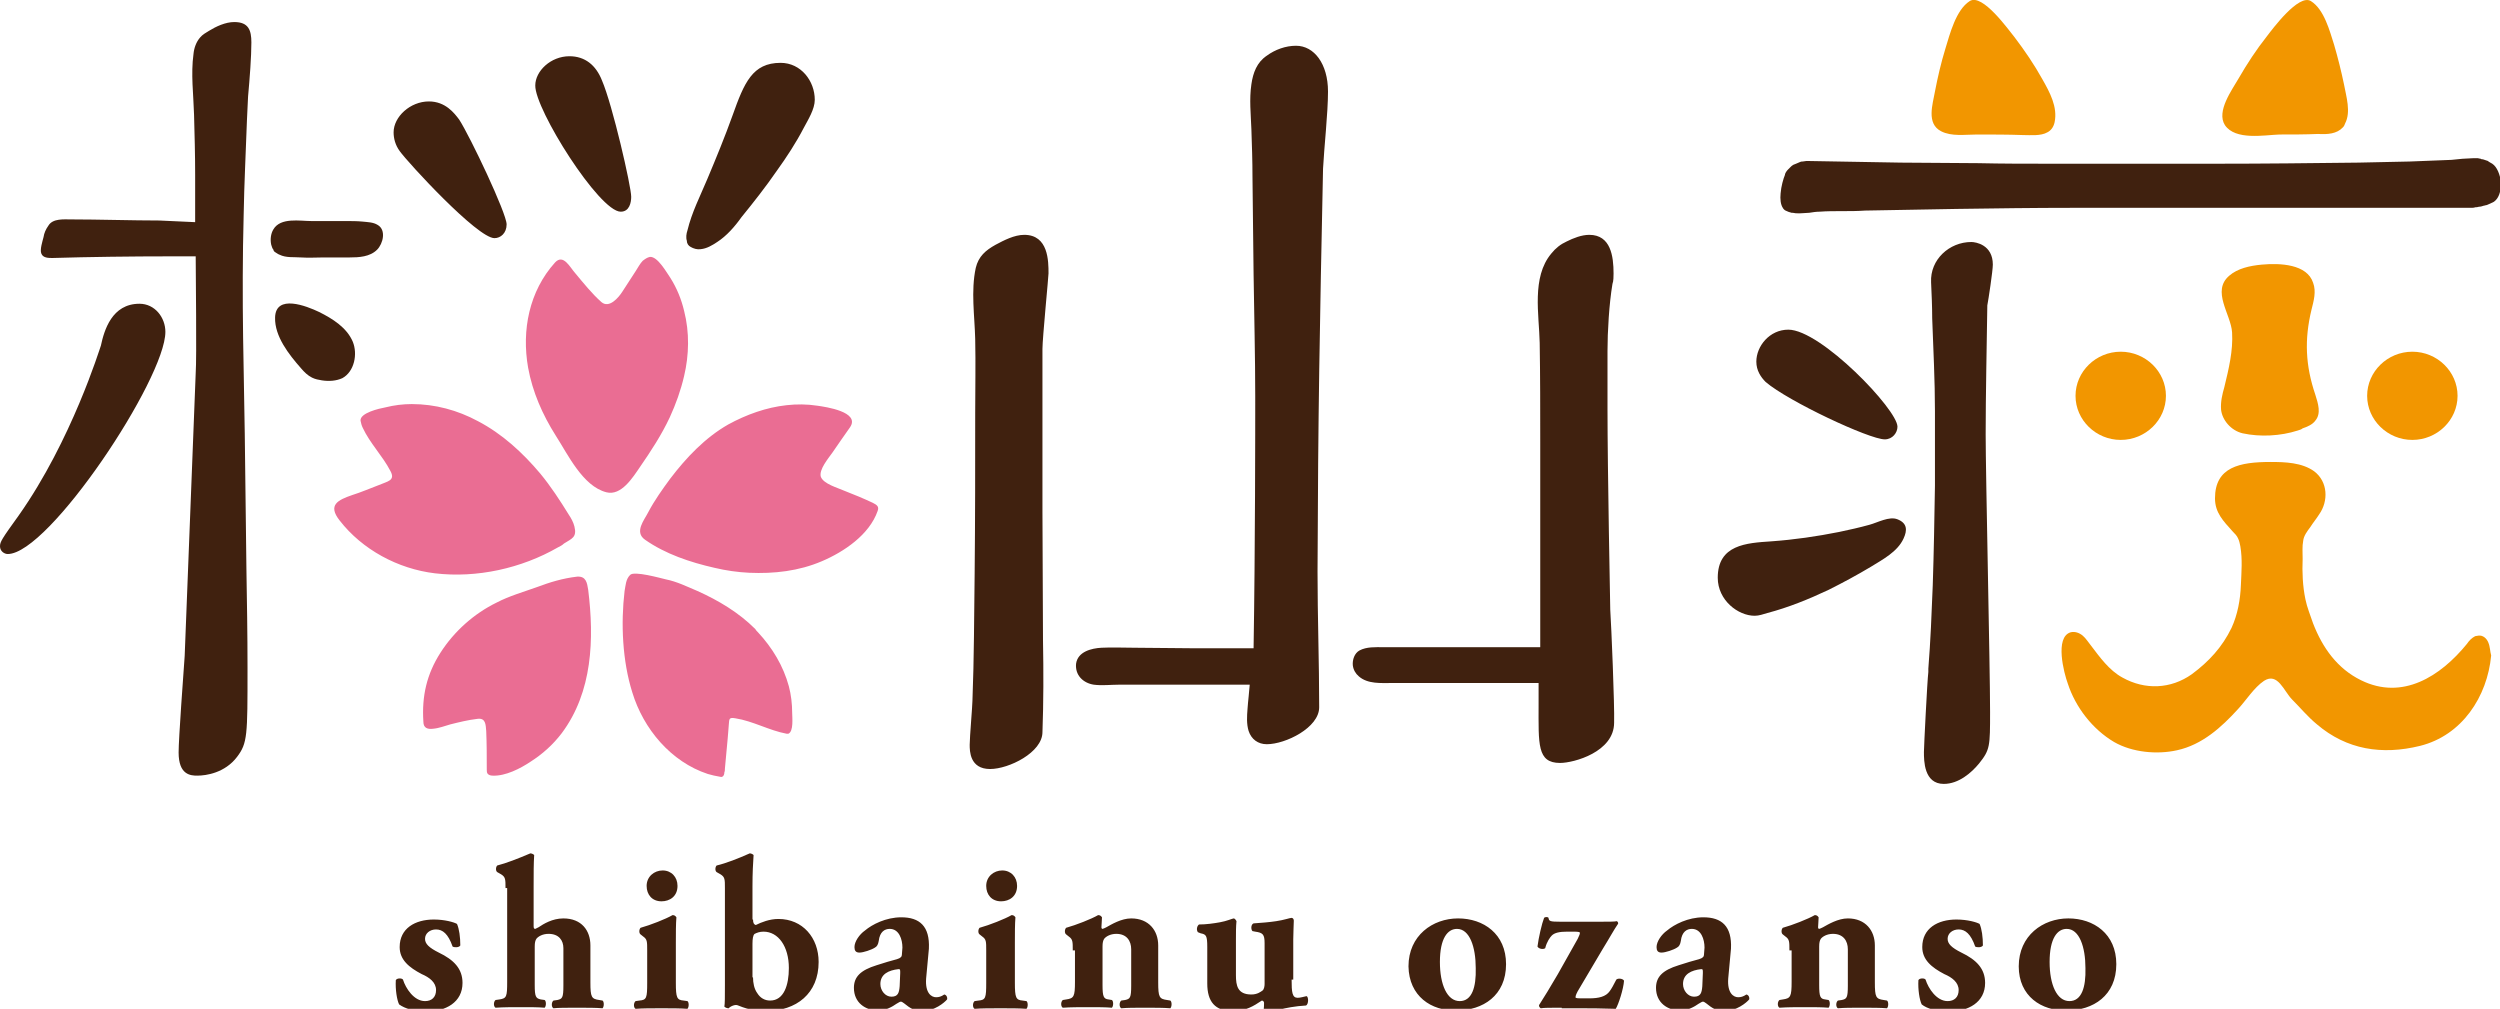
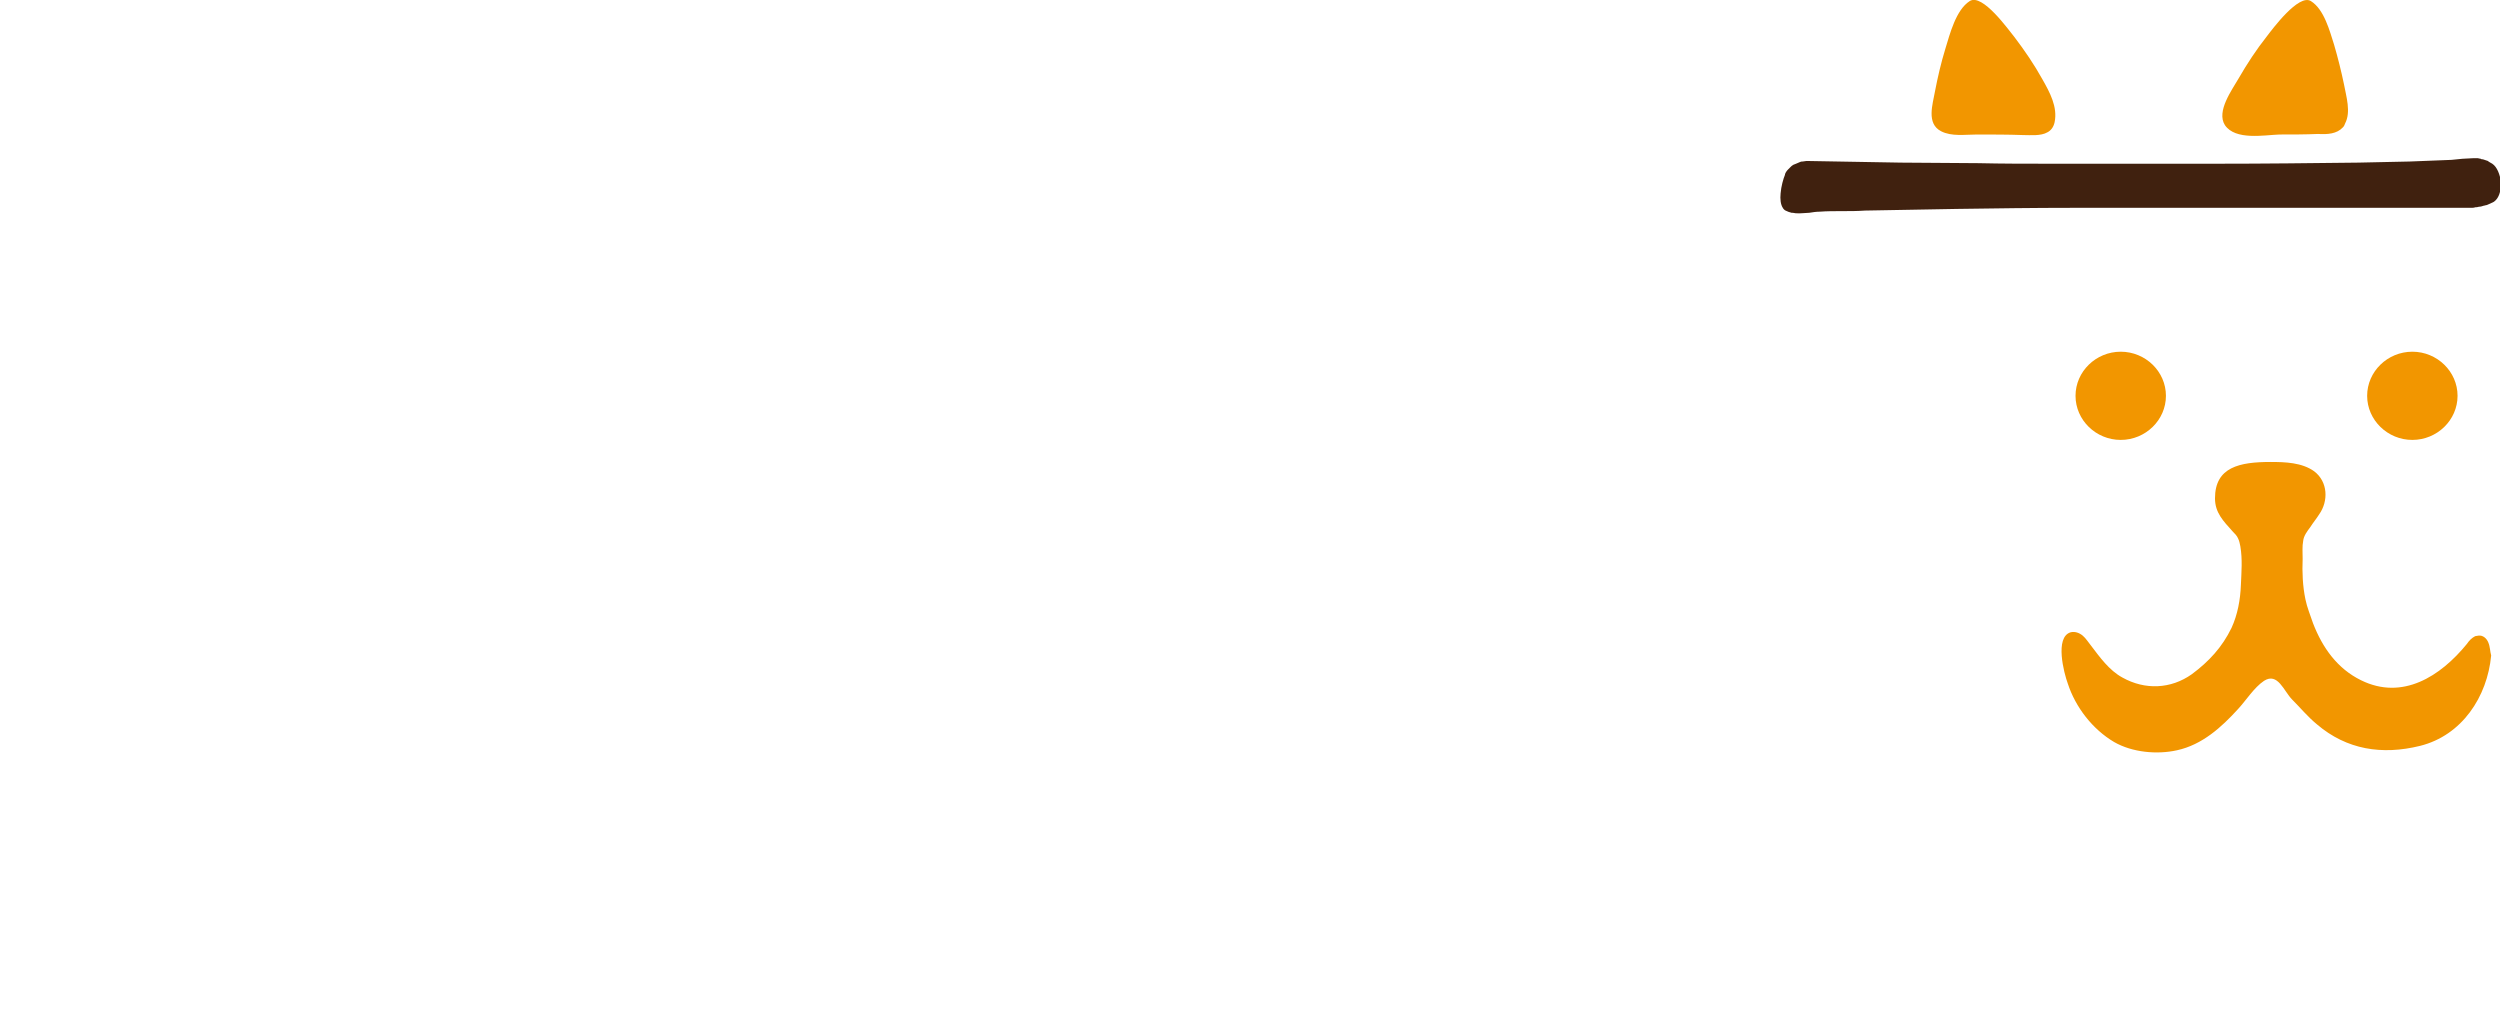
<svg xmlns="http://www.w3.org/2000/svg" id="design" viewBox="0 0 453.5 183">
  <style>.st0{fill:#40210f}.st1{fill:#f29600}</style>
-   <path class="st0" d="M89.7 43.2c1.1 0 2.2-.9 2.2-2.5 0-2-6.6-15.9-8.6-19-.9-1.2-2.5-3.3-5.5-3.3-3.4 0-6.4 2.8-6.4 5.6 0 1.1.3 2.3 1.1 3.4 1.5 2.1 14.1 15.8 17.2 15.8zm22.9-4.8c1.6 0 1.9-1.7 1.9-2.7 0-1.9-3.4-16.7-5.3-21.1-1.1-2.8-3.1-4.4-5.9-4.4-3.4 0-6.2 2.7-6.2 5.3-.1 4.3 11.6 22.9 15.5 22.9zm12.7 6.4c.5.3 1.2.5 1.8.4 1.1-.1 2.1-.7 3-1.3 1.7-1.1 3.2-2.8 4.4-4.5 2.2-2.7 4.4-5.5 6.4-8.4 1.8-2.5 3.5-5.1 4.9-7.8.8-1.5 2-3.4 2-5.1 0-3.4-2.5-6.7-6.2-6.7-5.1 0-6.6 3.6-8.7 9.5-1.4 3.9-3 7.8-4.6 11.6-1.3 3.1-2.8 6-3.6 9.3-.2.6-.3 1.3-.1 1.9 0 .5.3.9.7 1.1zm-75.3 1c.2.1.4.3.7.4 1.2.6 2.6.4 3.9.5 1.4.1 2.8 0 4.1 0h4.7c1.7 0 3.7-.1 5-1.4 1.1-1.1 1.7-3.6.1-4.5-.8-.5-1.8-.5-2.7-.6-1-.1-2.1-.1-3.1-.1h-6.2c-2.1 0-5.6-.7-6.9 1.5-.5.8-.6 1.9-.4 2.8.1.3.2.7.4.9 0 .2.2.4.4.5zM64 62c-1.1-2.6-3.7-4.2-6.1-5.4-2.3-1.1-7.9-3.3-8 1-.1 3.4 2.5 6.7 4.7 9.2.6.7 1.2 1.3 2 1.7.6.3 1.2.4 1.8.5 1.3.2 2.6.1 3.7-.4 2.2-1.2 2.8-4.4 1.9-6.6zm-19.9-.7c-.1-7.4-.1-14.8.1-22.3.1-5.8.4-11.5.6-17.3.1-1.4.1-2.8.2-4.2.3-3.3.6-7.2.6-9.8 0-2.2-.5-3.7-3.1-3.7-1.6 0-3.3.8-4.6 1.6-.5.3-1.2.7-1.6 1.2-.7.8-1.1 1.9-1.2 3-.5 3.6 0 7.4.1 11 .1 3.6.2 7.3.2 10.9v8.6l-6.5-.3c-4.8 0-11.2-.2-16-.2-1.3 0-3.3-.2-4.1 1.1-.5.7-.8 1.4-.9 2.1-.2.8-.7 2.3-.4 3 .3.8 1.3.8 2 .8 6.5-.2 14.7-.3 21.2-.3h4.8c0 3.4.2 18.3 0 21.2l-2 51.3c-.2 2.8-1.1 15-1.1 17.5 0 4.1 2.2 4.2 3.4 4.2 1.6 0 5-.5 7.2-3.4 1.9-2.5 1.9-3.9 1.9-15.9v-.3c0-6-.1-11.9-.2-17.9l-.3-24.5c-.1-5.6-.2-11.5-.3-17.4z" />
-   <path class="st0" d="M25.3 55.1c-5 0-6.4 4.8-7 7.6-.2.5-5.3 17.2-14.9 30.8C.3 97.8 0 98.3 0 99.1c0 .9.8 1.4 1.4 1.4 7.5 0 28.6-31.8 28.6-40.3 0-2.6-1.9-5.1-4.7-5.1zm266.8 55.5c0-.2-.5-25.4-.5-36.5V63.7c0-3.6.3-8.6.9-12.2.2-.5.2-1.4.2-1.9 0-3.1-.5-7-4.4-7-1.4 0-2.9.6-4.1 1.2-1.1.5-2 1.2-2.8 2.2-3.6 4.3-2.2 11.1-2.1 16.2.1 6 .1 12.2.1 18.1v37.1H251c-1.5 0-3.1-.1-4.4.6-.9.5-1.3 1.7-1.2 2.7.1.8.5 1.5 1.1 2 1.6 1.4 4 1.2 6 1.2h26.6v3.9c0 7.2-.3 10.6 3.9 10.6 2.5 0 9.8-2 9.8-7.3.1-3.1-.5-17.5-.7-20.5zm-102.9 5.7c0-7.8-.1-15.7-.1-23.5V63.3c0-1.9 1.1-13.1 1.1-13.7 0-2.2 0-7-4.4-7-1.8 0-3.7 1-5.2 1.8-1.8 1-3.1 2.1-3.6 4.2-.9 4.2-.2 8.7-.1 12.9.1 4.5 0 9 0 13.4 0 9.7 0 19.4-.1 29.1-.1 7.7-.1 15.4-.4 23.1 0 .9-.5 6.7-.5 8 0 1.1 0 4.4 3.7 4.4 3.4 0 9.5-3 9.5-6.7.2-5.5.2-11 .1-16.5zM240 30.6c.2-3.9.9-10.1.9-14 0-5-2.5-8.3-5.8-8.3-1.9 0-3.8.7-5.3 1.8-1.8 1.2-2.5 3.1-2.8 5.2-.4 2.7-.1 5.4 0 8.1.1 2.9.2 5.8.2 8.7.1 5.9.1 11.7.2 17.6.1 7.4.3 14.9.3 22.3 0 5.2 0 27.5-.3 45.6H217c-3.7 0-7.4-.1-11.1-.1-2.1 0-4.1-.1-6.1 0-1.8.1-4.3.7-4.6 2.9-.2 2.1 1.3 3.5 3.2 3.8 1.5.2 3.1 0 4.6 0h23.7c-.1 1.5-.3 2.9-.4 4.4-.1 1.3-.2 2.7.2 4 .5 1.5 1.7 2.4 3.3 2.4 3.4 0 9.5-3 9.5-6.7 0-8.2-.3-16.4-.3-24.6.1-29.3.4-44.2 1-73.1zM361.5 48c0-3.6-3.1-4.1-3.9-4.1-4 0-7.5 3.2-7.3 7.3.1 2.2.2 4.4.2 6.5.2 5.6.5 11.3.5 16.9v13.5c-.1 6-.2 12.1-.4 18.1-.2 5.1-.4 10.1-.8 15.1v.6c-.2 1.6-.8 13.7-.8 14.5 0 1.6 0 5.8 3.6 5.8 2.7 0 5-2 6.4-3.7 2-2.5 2-3.1 2-9.4 0-8-.8-43.1-.8-50.3 0-6.9.2-16.4.3-23.4.2-1 1-6.3 1-7.4zm-17.3 46.2c-1.5-.6-3.6.6-5.1 1-1.8.5-3.6.9-5.5 1.3-4 .8-8.1 1.4-12.3 1.7-4.5.3-9.7.6-9.7 6.6 0 4.1 3.7 6.9 6.7 6.9.8 0 1.6-.3 2.3-.5 3.8-1 7.5-2.5 11.1-4.2 2.6-1.3 5.2-2.7 7.7-4.2 2.1-1.3 4.8-2.7 5.9-5.1.7-1.5.7-2.8-1.1-3.5zm-2.3-14.5c1.4 0 2.3-1.2 2.3-2.3 0-3.1-13.9-17.6-19.8-17.6-3.4 0-5.8 3-5.8 5.8 0 1.6.8 2.8 1.7 3.7 4.1 3.5 18.8 10.4 21.6 10.4z" />
  <path class="st1" d="M371.4 24c.6-.3 1.1-.9 1.3-1.8.6-2.8-.9-5.5-2.2-7.8-1.5-2.7-3.2-5.2-5.1-7.7-1-1.2-5.8-8-8.1-6.5-2.5 1.6-3.6 6-4.4 8.6-.8 2.6-1.4 5.2-1.9 7.8-.4 2.3-1.6 5.8 1.1 7.2 1.9 1 4.4.6 6.5.6 2.8 0 5.6 0 8.4.1 1.3 0 3.2.2 4.4-.5zm53.6-.9c.2-.2.3-.4.4-.7 1.1-2.1.2-4.9-.2-7.1-.5-2.4-1.1-4.8-1.8-7.2-.8-2.5-1.8-6.4-4.2-7.9-2.2-1.4-7 5.1-8 6.4-1.9 2.4-3.6 5-5.1 7.6-1.2 2.1-4.1 6-2.5 8.5 1.9 2.8 7.1 1.8 9.9 1.7 2.3 0 4.7 0 7-.1 1.7.1 3.4 0 4.5-1.2zm-32.1 48.7c0-4.4-3.7-8-8.2-8-4.5 0-8.2 3.6-8.2 8s3.7 8 8.2 8c4.5 0 8.2-3.6 8.2-8zm52.9 0c0-4.4-3.7-8-8.2-8-4.5 0-8.2 3.6-8.2 8s3.7 8 8.2 8c4.5 0 8.2-3.6 8.2-8zm5.6 44.8c-.3-.8-1-1.4-1.8-1.3-.2 0-.4.1-.6.1-.6.3-1.1.8-1.5 1.4-4.8 5.9-11.7 10.3-19.2 6.6-4.3-2.1-7-5.9-8.7-10.3-.5-1.5-1.1-2.9-1.4-4.4-.5-2.4-.6-4.9-.5-7.3 0-1.1-.1-2.3.1-3.3.1-.9.7-1.7 1.3-2.5.5-.8 1.1-1.5 1.6-2.3 1.7-2.4 1.6-5.9-.9-7.8-2.2-1.6-5.3-1.7-7.9-1.7-5.6 0-10.1.9-10.1 6.6 0 2.6 1.5 4.1 3.2 6 .4.4.8.8 1 1.3.2.4.3.9.4 1.4.4 2.4.2 4.6.1 7-.1 2.7-.6 5.4-1.7 7.8-1.7 3.5-4.1 6.1-7.2 8.4-3.8 2.7-8.5 2.9-12.6.6-2.4-1.3-4.1-3.7-5.7-5.8-.5-.6-.9-1.3-1.5-1.8s-1.4-.8-2.2-.6c-2.9.9-1.2 7.4-.5 9.3 1.4 4.3 4.5 8.3 8.4 10.6 3.3 1.9 7.8 2.3 11.4 1.5 4.6-1 8.1-4.2 11.1-7.5 1.4-1.5 2.9-3.9 4.7-5.1 2.5-1.6 3.6 1.9 5.1 3.4 1.5 1.5 2.8 3.1 4.5 4.5 5.4 4.6 11.8 5.6 18.7 3.9 7.6-1.9 12.2-8.9 12.9-16.4-.2-.7-.2-1.6-.5-2.3z" />
  <path class="st0" d="M452.1 29.7s0-.1 0 0c-.3-.2-.6-.3-.8-.5-.1 0-.2-.1-.3-.1-.2-.1-.4-.1-.6-.2-.1 0-.3 0-.4-.1-.2 0-.4-.1-.5-.1h-.9c-.6 0-1.3.1-1.9.1-.7.1-1.3.1-2 .2-2.5.1-5.1.2-7.6.3-3.1.1-6.2.1-9.3.2-8.6.1-17.1.2-25.7.2h-30.3c-4.3 0-8.6 0-12.9-.1-4.7 0-9.4-.1-14.1-.1l-17.1-.3c-.2 0-.5.1-.7.1-.2 0-.3 0-.5.1s-.5.2-.7.3c-.2.1-.3.1-.5.2s-.4.3-.6.5l-.3.3c-.3.3-.5.6-.6.9v.1c-.3.7-.7 2.1-.8 3.4-.1 1 0 2 .4 2.6.1.2.3.4.5.5.4.2.7.3 1.1.4h.2c.4.1.7.1 1.1.1h.2c.6 0 1.2-.1 1.7-.1.6-.1 1.3-.2 1.9-.2 1.3-.1 2.7-.1 4.1-.1 1.4 0 2.7 0 4.1-.1l16.6-.3c7-.1 14.1-.2 21.1-.2h72.2c.3 0 .6 0 .8-.1.2 0 .4 0 .7-.1.3 0 .6-.1.9-.2.2 0 .3-.1.5-.1.5-.2.9-.4 1.3-.6.7-.5 1.1-1.4 1.2-2.4 0-.3.1-.7.1-1.1-.2-1.4-.7-2.8-1.6-3.4z" />
-   <path d="M116.6 47.3c-.5.5-.9 1.3-1.3 1.9-.8 1.2-1.6 2.5-2.4 3.7-.7 1.1-2.4 3.1-3.8 1.9-1.7-1.5-3.3-3.5-4.8-5.3-.9-1-2.1-3.5-3.6-1.9-4.7 5.2-6.1 12.3-4.9 19.1.8 4.4 2.6 8.5 5 12.3 2.2 3.4 4.9 9.2 9.2 10.3 2.7.7 4.8-2.7 6.1-4.6 2-2.9 3.9-5.8 5.4-9 1.1-2.4 2-4.9 2.6-7.5.9-3.8 1-7.9 0-11.8-.5-2.1-1.3-4.1-2.5-6-.7-1-2.3-3.9-3.7-3.8-.5.1-.9.4-1.3.7zM65.8 77.6c1.3 2.8 3.6 5.1 5 7.8 1 1.8-.5 1.9-2.1 2.6-1.6.6-3.2 1.3-4.8 1.8-2.6.9-4.5 1.8-2.3 4.6 4.1 5.3 10.6 8.8 17.3 9.6 7.6.9 15.7-.9 22.3-4.7.4-.2.8-.4 1.1-.7 1.4-.9 2.4-1.1 1.9-3.1-.2-.8-.6-1.5-1-2.1-1.6-2.6-3.3-5.2-5.2-7.5-3.2-3.8-6.9-7.2-11.3-9.5-3.7-2-7.8-3.1-12-3.1-1.6 0-3.2.2-4.8.6-1.1.2-4.6 1-4.5 2.4.1.5.2.9.4 1.3zm12.7 54.6c1.2-.1 2.1-.5 3.2-.8 1.6-.4 3.2-.8 4.9-1 1.5-.2 1.5 1 1.6 2.2.1 2.3.1 4.6.1 7 0 .3 0 .6.2.8.2.2.5.3.9.3 2.3.1 5-1.3 6.8-2.5 2.2-1.4 4.1-3.1 5.7-5.2 5.6-7.5 5.9-17.1 4.8-26-.2-1.3-.4-2.5-2-2.4-2.6.3-4.9 1-7.3 1.9-2.5.9-5 1.6-7.3 2.8-4.1 2-7.7 5.2-10.2 9.1-2.5 3.9-3.4 7.9-3.1 12.5 0 1.2.8 1.4 1.7 1.3zm53 7.2c.2-1.8.3-3.6.5-5.4.1-.8.1-1.6.2-2.5.1-1.1 0-1.4 1.2-1.2 3.2.5 6.1 2.2 9.3 2.8h.3c1-.4.7-3 .7-3.8 0-1.6-.2-3.3-.6-4.8-1-3.7-3-7-5.6-9.8-.2-.2-.4-.4-.5-.6-3-3-6.7-5.2-10.5-6.9-1.9-.8-3.7-1.7-5.7-2.1-.9-.2-5.8-1.6-6.5-.8-.8.8-.8 1.9-1 2.9-.7 5.9-.4 12.7 1.4 18.4 2 6.6 7 12.6 13.7 14.8.7.2 1.5.4 2.2.5.1 0 .3.1.4 0 .3-.1.4-.5.4-.8.1-.2.1-.5.1-.7zm26.8-48.2c-1.7-.8-3.4-1.5-5.2-2.2-1.1-.5-3.7-1.2-4.2-2.5-.4-1.3 1.4-3.4 2.1-4.4 1-1.5 2.1-3 3.2-4.6 1.9-2.8-4.5-3.7-5.9-3.9-1.9-.3-3.8-.3-5.6-.1-3.7.4-7.3 1.7-10.6 3.5-4.2 2.4-7.6 6-10.5 9.8-1.4 1.9-2.9 4-4 6.1-.7 1.4-2.6 3.6-.6 5 3.7 2.6 8.2 4.1 12.6 5.1 2.1.5 4.2.8 6.3.9 4.5.2 9-.3 13.2-2.1 4-1.7 8.6-4.8 10.1-9.1.3-.8-.1-1.1-.9-1.5z" fill="#ea6d93" />
-   <path class="st1" d="M416.8 78.1c-3.1 1-6.8 1.2-10 .5-2.1-.5-3.7-2.4-3.9-4.3-.1-1.4.2-2.7.6-4.1.8-3.3 1.6-6.6 1.4-9.9-.2-3.3-3.8-7.5-.5-10.3 1.5-1.3 3.7-1.8 5.9-2 3.3-.3 8.2-.1 9.3 3.3.6 1.6.1 3.3-.3 4.9-1.3 5.4-1.1 10.1.7 15.4.5 1.6 1.1 3.4 0 4.7-.5.7-1.4 1.1-2.3 1.4-.2.2-.6.3-.9.4z" />
-   <path class="st0" d="M72.4 182.2c-.4-.8-.7-2.7-.6-4.4.2-.4 1.1-.4 1.3-.1.5 1.6 2 3.9 4 3.9 1.2 0 2-.7 2-2 0-1.4-1.2-2.3-2.6-2.9-2.3-1.2-4-2.6-4-4.9 0-3.4 2.8-5 6.2-5 2 0 3.7.5 4.2.8.4.9.6 2.4.6 3.9-.2.4-1.1.4-1.4.2-.8-2.3-1.8-3.1-3-3.1-1.1 0-2 .7-2 1.7 0 .9.7 1.6 2.5 2.5 2.7 1.3 4.3 2.9 4.3 5.5 0 3.5-3 5.2-6.7 5.2-2.1-.1-3.7-.5-4.8-1.3zm19.3-21.1c0-1.6 0-2-.8-2.5l-.7-.4c-.3-.2-.3-.9 0-1.2 1.6-.4 3.9-1.3 6-2.2.2 0 .5.1.7.3-.1 1.6-.1 3.2-.1 5.7v7.2c0 .4.1.5.3.5l.6-.3c.9-.6 2.5-1.6 4.5-1.6 3.3 0 4.9 2.2 4.9 4.9v6.7c0 2.7.2 3 1.6 3.2l.6.1c.3.2.3 1.1 0 1.4-1.2-.1-2.8-.1-4.7-.1-1.7 0-3.4 0-4.2.1-.4-.2-.4-1.1 0-1.4l.7-.1c.9-.2 1.1-.4 1.1-2.6V172c0-1.4-.8-2.6-2.7-2.6-1.1 0-1.9.5-2.2.9-.2.3-.3.7-.3 1.4v7c0 2.1.2 2.4 1.1 2.6l.7.1c.3.2.3 1.1 0 1.4-1.2-.1-2.5-.1-4.3-.1-1.6 0-3.2 0-4.6.1-.4-.2-.4-1.1 0-1.4l.7-.1c1.3-.2 1.4-.5 1.4-3.2v-17zm30.9 17.2c0 2.7.2 3.1 1.4 3.2l.7.1c.3.2.3 1.1 0 1.4-1.4-.1-2.9-.1-4.7-.1-1.8 0-3.4 0-4.7.1-.4-.2-.4-1.1 0-1.4l.7-.1c1.3-.1 1.4-.5 1.4-3.2v-5.9c0-1.6 0-2-.7-2.5l-.5-.4c-.3-.2-.3-.9 0-1.2 1.8-.5 4.6-1.6 5.8-2.3.3 0 .5.1.7.4-.1 1.2-.1 2.9-.1 4.6v7.3zm.3-17.6c0 1.9-1.4 2.8-2.9 2.8-1.7 0-2.7-1.2-2.7-2.8 0-1.7 1.4-2.8 2.9-2.8 1.6 0 2.7 1.2 2.7 2.8zm13.7 6.1c0 .7.2.9.5 1 1-.5 2.5-1.1 4.1-1.1 4.4 0 7.3 3.4 7.3 7.8 0 5.7-4 8.9-9.6 8.9-1.8 0-3.4-.4-4.2-.7-.6-.2-.9-.4-1.2-.4-.4 0-1.1.3-1.3.6-.3 0-.6-.1-.8-.3.1-.5.1-1.8.1-3.9v-17.6c0-1.6 0-2-.8-2.5l-.7-.4c-.3-.2-.3-.9 0-1.2 1.7-.4 4-1.3 6-2.2.2 0 .5.1.7.3-.1 1.6-.2 3.2-.2 5.7v6zm0 10.5c0 1 .2 2.1.8 2.9.5.8 1.3 1.3 2.3 1.3 2.5 0 3.4-2.8 3.4-5.9 0-3.9-1.9-6.6-4.6-6.6-.7 0-1.2.2-1.6.4-.3.2-.4.9-.4 1.8v6.1zm31.4.2c-.2 2.7 1 3.4 1.8 3.4.5 0 .9-.1 1.5-.5.4.1.6.5.5.9-.5.6-2.3 2.1-4.5 2.1-1.4 0-2.2-.5-3.3-1.4-.3-.2-.4-.3-.6-.3-.2 0-.4.2-.8.4-.7.5-1.9 1.2-3.3 1.2-2.3 0-4.4-1.4-4.4-4.1 0-2 1.2-3.2 4.1-4.1 1.5-.5 2.6-.8 3.7-1.1.7-.2.9-.5.9-.8 0-.4.1-.9.1-1.3 0-1.5-.6-3.4-2.3-3.4-.9 0-1.8.5-2 2.2-.1.6-.3 1-.7 1.2-.6.4-2.1.9-2.8.9-.7 0-.9-.4-.9-1 0-1 .9-2.3 1.9-3 1.3-1.1 3.8-2.4 6.6-2.4 3.3 0 5.2 1.6 5 5.7l-.5 5.4zm-4.7-1c0-.6 0-.7-.3-.7-1.8.2-3.3.9-3.3 2.7 0 1.2.9 2.3 2 2.3 1.2 0 1.4-.7 1.5-1.9l.1-2.4zm20.8 1.8c0 2.7.2 3.1 1.4 3.2l.7.1c.3.2.3 1.1 0 1.4-1.4-.1-2.9-.1-4.7-.1-1.8 0-3.4 0-4.7.1-.4-.2-.4-1.1 0-1.4l.7-.1c1.3-.1 1.4-.5 1.4-3.2v-5.9c0-1.6 0-2-.7-2.5l-.5-.4c-.3-.2-.3-.9 0-1.2 1.8-.5 4.6-1.6 5.8-2.3.3 0 .5.1.7.4-.1 1.2-.1 2.9-.1 4.6v7.3zm.4-17.6c0 1.9-1.4 2.8-2.9 2.8-1.7 0-2.7-1.2-2.7-2.8 0-1.7 1.4-2.8 2.9-2.8 1.6 0 2.7 1.2 2.7 2.8zm10.1 11.7c0-1.6 0-2-.7-2.5l-.5-.4c-.3-.2-.3-.9 0-1.2 1.8-.5 4.6-1.6 5.8-2.3.3 0 .5.1.7.4 0 .5-.1 1.5-.1 1.8 0 .2.1.3.2.3s.5-.2.7-.3c.9-.5 2.7-1.6 4.5-1.6 3.2 0 4.9 2.2 4.9 4.9v6.7c0 2.7.2 3 1.6 3.2l.6.1c.3.2.3 1.1 0 1.4-1.2-.1-2.8-.1-4.7-.1-1.6 0-3.1 0-4.2.1-.4-.2-.4-1.1 0-1.4l.7-.1c.9-.2 1.1-.4 1.1-2.6v-6.6c0-1.5-.8-2.8-2.7-2.8-1.1 0-1.9.5-2.2.9-.2.3-.3.7-.3 1.4v7c0 2.1.2 2.5 1.1 2.6l.6.1c.3.2.3 1.1 0 1.4-1.2-.1-2.5-.1-4.3-.1-1.6 0-3.2 0-4.6.1-.4-.2-.4-1.1 0-1.4l.6-.1c1.4-.2 1.6-.5 1.6-3.2v-5.7zm39.7 5.3c0 2.3.1 3.3 1.1 3.3.5 0 1.1-.2 1.6-.3.4.1.4 1.5-.1 1.7-3.8.2-7.1 1.4-7.2 1.4-.3 0-.4-.2-.5-.5.1-.5.1-1.1.1-1.4 0-.2-.2-.4-.4-.4-1.5 1-2.9 1.9-5.3 1.9-3.2 0-4.6-1.7-4.6-5v-6.6c0-2.1-.2-2.3-1.2-2.5l-.5-.2c-.3-.4-.2-1.1.2-1.4 1.3 0 2.7-.2 3.8-.4 1.2-.2 2.3-.7 2.5-.7.2 0 .4.3.5.5-.1 1-.1 2-.1 3.4v6.4c0 1.9.3 3.5 2.8 3.5 1.1 0 1.7-.5 2-.7.3-.2.4-.8.4-1.2v-7.4c0-1.6-.3-1.9-1.7-2.1l-.5-.1c-.3-.3-.3-1.2.2-1.4 1.4-.1 2.8-.2 4.1-.4 1.4-.2 2.5-.6 2.8-.6.2 0 .4.2.4.5 0 .7-.1 2-.1 3.4v7.3zm21.2-2.4c0-5.6 4.4-8.7 9-8.7s8.7 2.8 8.7 8.3c0 5.7-4.2 8.4-9 8.4-4.6.1-8.6-2.6-8.7-8zm5.7-.8c0 4.1 1.3 7.1 3.6 7.1 2.2 0 3-2.5 2.9-6 0-3.8-1.1-7.1-3.4-7.1-1.7 0-3.1 1.7-3.1 6zm22.1 8.3c-2.1 0-3.2 0-3.8.1-.2-.1-.4-.4-.3-.6.6-.9 2.3-3.7 3.4-5.6l3.6-6.4c.3-.6.4-.9.4-1.1 0-.1-.2-.2-1.1-.2h-1.2c-1.4 0-2.3.2-2.8.7-.3.3-.9 1.1-1.2 2.3-.4.3-1.2.1-1.4-.3.2-1.6.8-4.2 1.2-5.2.2-.2.7-.2.8 0 .1.6.2.7 2.2.7h7c1.7 0 2.8 0 3.2-.1.2.1.3.4.2.5-.7 1-1.5 2.5-2.8 4.6l-4.2 7.1c-.5.8-.7 1.3-.7 1.6 0 .2.4.2 1.6.2h.9c1.7 0 3-.3 3.7-1.3.3-.4.7-1.1 1.2-2.1.3-.3 1.2-.2 1.4.2-.1 1.5-1 4.3-1.5 5.1-3.2-.1-4.4-.1-6.2-.1h-3.6zm30.2-5.3c-.2 2.7 1 3.4 1.8 3.4.5 0 .9-.1 1.5-.5.4.1.6.5.5.9-.5.6-2.3 2.1-4.5 2.1-1.4 0-2.2-.5-3.3-1.4-.3-.2-.4-.3-.6-.3-.2 0-.4.2-.8.4-.7.5-1.9 1.2-3.3 1.2-2.3 0-4.4-1.4-4.4-4.1 0-2 1.2-3.2 4.1-4.1 1.5-.5 2.6-.8 3.7-1.1.7-.2.9-.5.9-.8 0-.4.1-.9.1-1.3 0-1.5-.6-3.4-2.3-3.4-.9 0-1.8.5-2 2.2-.1.6-.3 1-.7 1.2-.6.4-2.1.9-2.8.9-.7 0-.9-.4-.9-1 0-1 .9-2.3 1.9-3 1.3-1.1 3.8-2.4 6.6-2.4 3.3 0 5.2 1.6 5 5.7l-.5 5.4zm-4.6-1c0-.6 0-.7-.3-.7-1.8.2-3.3.9-3.3 2.7 0 1.2.9 2.3 2 2.3 1.2 0 1.4-.7 1.5-1.9l.1-2.4zm15.7-4.1c0-1.6 0-2-.7-2.5l-.5-.4c-.3-.2-.3-.9 0-1.2 1.8-.5 4.6-1.6 5.8-2.3.3 0 .5.1.7.4 0 .5-.1 1.5-.1 1.8 0 .2.1.3.2.3s.5-.2.7-.3c.9-.5 2.7-1.6 4.5-1.6 3.2 0 4.9 2.2 4.9 4.9v6.7c0 2.7.2 3 1.6 3.2l.6.1c.3.2.3 1.1 0 1.4-1.2-.1-2.8-.1-4.7-.1-1.6 0-3.1 0-4.2.1-.4-.2-.4-1.1 0-1.4l.7-.1c.9-.2 1.1-.4 1.1-2.6v-6.6c0-1.5-.8-2.8-2.7-2.8-1.1 0-1.9.5-2.2.9-.2.3-.3.7-.3 1.4v7c0 2.1.2 2.5 1.1 2.6l.6.1c.3.2.3 1.1 0 1.4-1.2-.1-2.5-.1-4.3-.1-1.6 0-3.2 0-4.6.1-.4-.2-.4-1.1 0-1.4l.6-.1c1.4-.2 1.6-.5 1.6-3.2v-5.7zm24 9.8c-.4-.8-.7-2.7-.6-4.4.2-.4 1.1-.4 1.3-.1.5 1.6 2 3.9 4 3.9 1.2 0 2-.7 2-2 0-1.4-1.2-2.3-2.6-2.9-2.3-1.2-4-2.6-4-4.9 0-3.4 2.8-5 6.2-5 2 0 3.7.5 4.2.8.4.9.6 2.4.6 3.9-.2.4-1.1.4-1.4.2-.8-2.3-1.8-3.1-3-3.1-1.1 0-2 .7-2 1.7 0 .9.7 1.6 2.5 2.5 2.7 1.3 4.3 2.9 4.3 5.5 0 3.5-3 5.2-6.7 5.2-2.2-.1-3.8-.5-4.8-1.3zm17.6-6.9c0-5.6 4.4-8.7 9-8.7s8.7 2.8 8.7 8.3c0 5.7-4.2 8.4-9 8.4-4.6.1-8.7-2.6-8.7-8zm5.6-.8c0 4.1 1.3 7.1 3.6 7.1 2.2 0 3-2.5 2.9-6 0-3.8-1.1-7.1-3.4-7.1-1.7 0-3.1 1.7-3.1 6z" />
</svg>